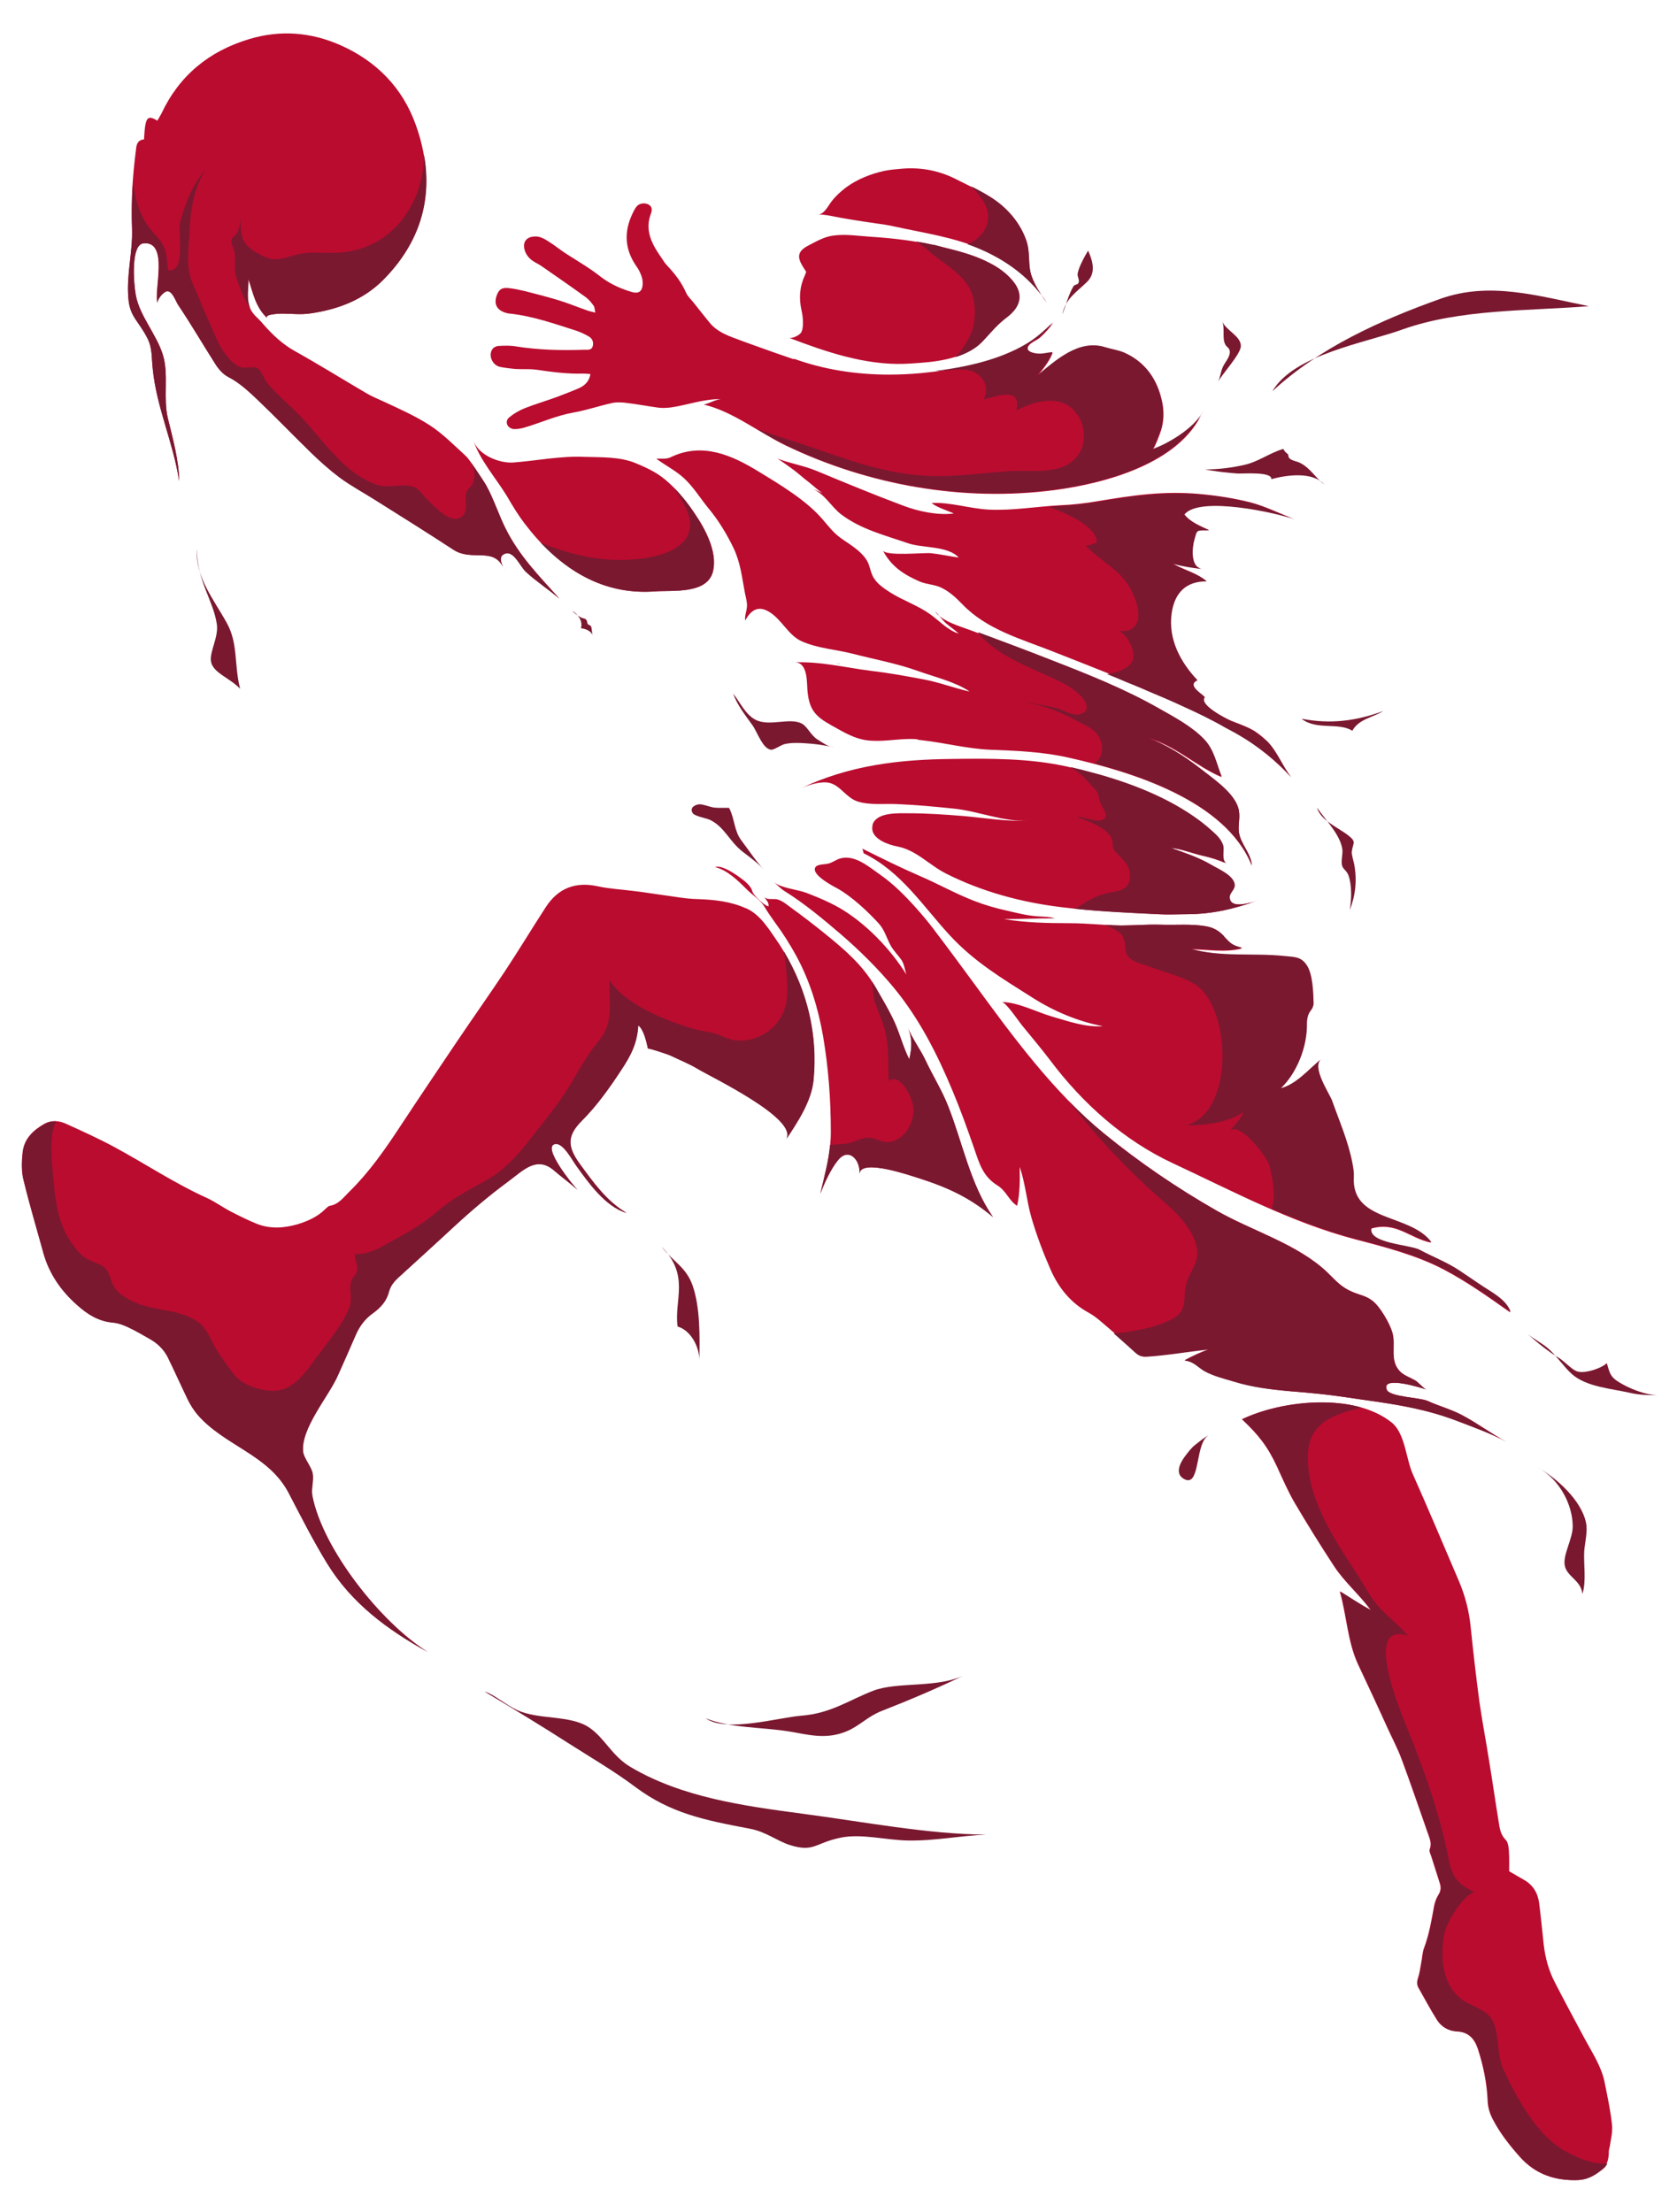
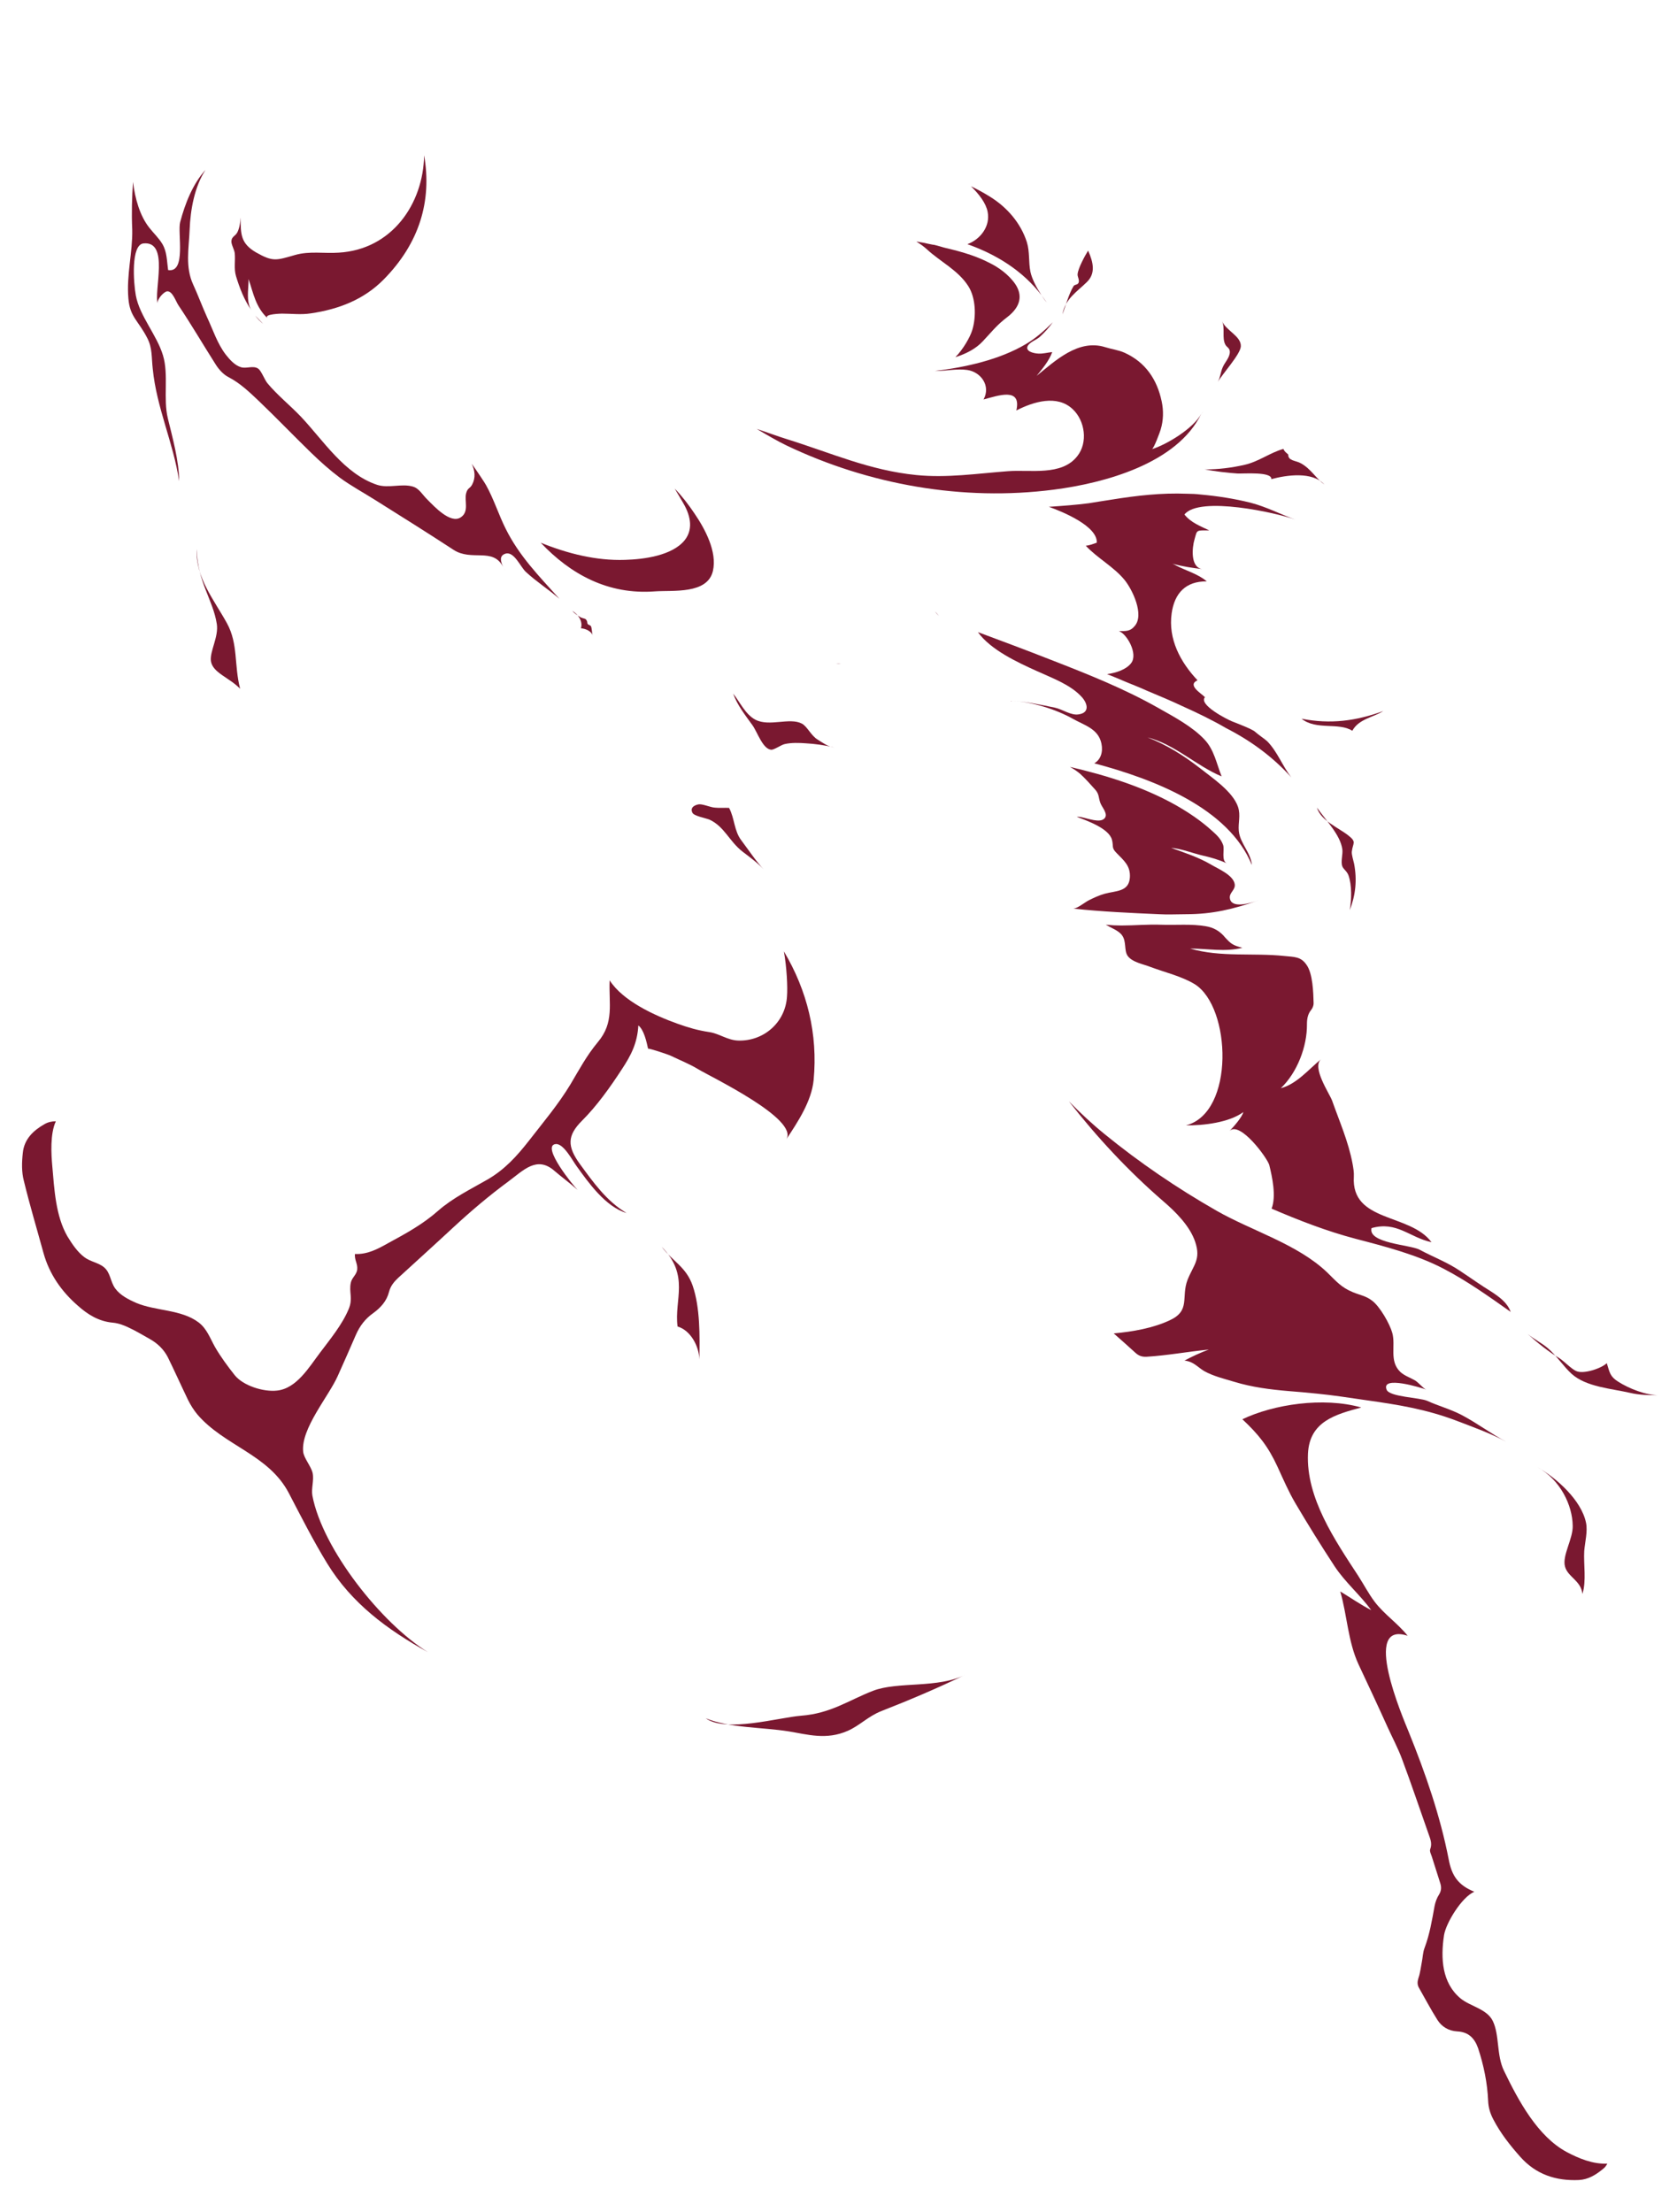
<svg xmlns="http://www.w3.org/2000/svg" id="Layer_1" x="0px" y="0px" viewBox="0 0 654.4 863.3" style="enable-background:new 0 0 654.4 863.3;" xml:space="preserve">
  <style type="text/css">
	.st0{fill:#BA0C2F;}
	.st1{fill:#7A1830;}
</style>
-   <path class="st0" d="M359.2,141.6c8.6-0.6,18.4-2.4,24.1-8.4c3.4-3.6,5.4-6.3,9.5-9.4c7.8-5.9,5.4-12.6-1.6-17.9  c-6.6-5.1-15.1-7.4-23.1-9.4c-9.3-2.3-18.8-3.5-28.3-4.1c-4.6-0.3-9.7-1.1-14.3-0.5c-3.8,0.4-6.9,2.3-10.2,4c-3.8,2-4.4,4.2-2.2,7.8  c0.5,0.8,1,1.7,1.5,2.4c-0.2,0.5-0.3,0.9-0.5,1.3c-2.1,4.5-2.4,9-1.3,13.9c0.5,2.1,1,6.5-0.2,8.5c-0.7,1.1-3.6,2.5-4.8,2  c14.4,5.5,29.6,10.7,45.1,10.2C354.9,141.9,357,141.8,359.2,141.6z M413.5,197.2c-9.1,0.5-18.3,2.1-27.4,1.7  c-7.3-0.3-15.3-3-22.6-2.6c2.2,1.8,6.1,2.9,8.7,4.1c-6.2,0.8-13.8-0.8-19.6-3c-11.5-4.3-22.6-8.9-33.9-13.6  c-5.1-2.1-10.2-2.9-15.3-4.8c2.1,1.3,4.2,2.9,6.3,4.4c1.9,1.4,3.8,3.2,5.7,4.6c2.1,1.6,4.9,4.5,7.3,5.3c-1.8-1-4.1-1.9-6-2.6  c5.1,1.8,7.5,7,11.6,10.1c7.7,5.8,17,8.1,26,11.2c5.7,2,15.5,0.9,19.8,5.6c-3.5-0.5-7.2-1.3-10.8-1.7c-2.7-0.3-17.6,1.3-18.8-1.1  c3.2,6.2,8.2,9.5,14.5,12.2c2.7,1.1,5.6,1.1,8.2,2.3c3.2,1.5,5.9,4,8.3,6.5c9.5,9.9,22.8,13.5,35.2,18.4c17,6.7,34.1,13.3,50.7,20.8  c15.4,6.9,30.7,15.5,42.2,28.1c-3.5-4.5-5.4-10-9.5-14.1c-4.5-4.5-8.1-5.5-13.7-7.7c-2-0.8-13.1-6.5-10.5-9.4  c-1.4-1.5-7.1-4.7-2.9-6.6c-6.7-7.1-11.5-16.1-10.1-26.1c1.1-7.9,5.5-12.6,13.7-12.5c-3.2-2.8-8.1-4.2-11.8-6.1  c-4.2-2.2-8.3-4.8-12.8-6.2c5.9,5,15.5,6.6,22.9,7.5c-4.8-0.6-4-8.5-3.1-11.5c1.1-3.9,0.5-3.6,5.8-3.6c-3.4-1.6-7.3-3.1-9.7-6.2  c5.8-7.4,36.3-0.6,43.3,2c-5.9-2.1-11.3-5-17.5-6.6c-6.4-1.6-12.9-2.6-19.5-3.2c-14-1.3-26.1,0.5-39.9,2.8  C423.7,196.4,418.6,197,413.5,197.2z M386.2,76.8c-4.3-2.6-8.9-4.7-13.4-7c-6.4-3.2-13.2-4.5-20.3-4c-2.5,0.2-5,0.4-7.5,0.9  c-5.3,1.2-10.4,3.2-14.8,6.4c-2.1,1.6-4.1,3.4-5.7,5.5c-1.2,1.5-2.9,5.1-5.2,5.1c2.9,0,6,0.8,8.8,1.3c5.6,1,11.6,1.9,17.3,2.7  c1.4,0.2,2.7,0.5,4.1,0.8c11.4,2.5,22.9,4.1,33.6,8.8c10.1,4.5,19.2,11.3,25.3,20.6c-2.4-3.1-5.6-8.1-6.4-12  c-0.8-3.8-0.2-7.7-1.4-11.6C398.2,87,392.9,80.9,386.2,76.8z M477.4,365.2c-1.9-2-4-3.2-6.9-3.7c-5.6-1-11.8-0.4-17.5-0.6  c-5.2-0.2-10.3,0.3-15.5,0.3c-6.7-0.1-13.4-0.9-20.2-0.9c-8.8,0-17-0.2-25.6-1.6c6.6,0,13.4-0.3,19.9-0.3c-2.1-0.7-4.7-0.6-7-0.8  c-4-0.3-7.8-1.3-11.7-2.2c-4.5-1-8.7-2.2-13-3.9c-7.2-2.8-13.9-6.6-20.9-9.6c-7.6-3.3-15.1-7-22.5-10.7c0.2,0.6,0.4,1.2,0.5,1.8  c14.7,7.2,23,20.5,33.6,32c9.6,10.4,20.5,16.9,32.2,24.3c8.3,5.3,17.9,9.4,27.6,11.2c-6.9,0.5-13.7-2-20-3.8  c-5.8-1.7-13.5-5.7-19.5-5.6c1.7,0,6.8,7.8,8.1,9.3c3.6,4.4,7.3,8.8,10.8,13.4c12.6,16.8,28.8,31.3,47.9,40.2  c23.4,10.9,46.1,23.1,71.2,29.7c11.5,3,23.9,6.2,34.5,11.8c9,4.7,17.7,10.9,25.9,16.7c-1.3-3.6-4.4-5.8-7.4-7.8  c-4.4-2.7-8.1-5.4-12.5-8.3c-4.9-3.3-10.5-5.4-15.7-8.2c-3.6-1.9-20.2-2.5-18.7-8.4c9.9-2.8,14.7,3.6,23.4,5.5  c-8.4-11.4-31.4-7.6-30.3-25.6c0.1-1.6-0.2-3.3-0.5-5c-1.6-8.6-5.1-16.5-8-24.7c-1.1-2.9-8.1-13.1-4.2-16.2  c-4.8,3.9-9.6,9.8-15.8,11.4c6.4-6.1,10.3-16.3,10.2-25c0-2,0.3-3.9,1.6-5.5c0.6-0.7,1-1.8,1-2.6c-0.1-4.1-0.3-11.7-2.8-15.1  c-2.2-3.2-4.7-3-8.6-3.4c-12.2-1.2-24.9,0.7-36.8-2.8c7,0,13.5,1.4,20.4-0.3c-3.8-1-4.4-1.5-6.9-4.2  C477.7,365.5,477.6,365.3,477.4,365.2z M359.8,288.9c8.9,1,17.5,3.3,26.5,3.7c10.5,0.4,20.9,0.8,31.2,3.2  c24.3,5.5,60.8,16.6,71,42.1c-0.4-4.9-4.6-8.4-5.1-13.3c-0.3-3.3,0.8-6-0.3-9.4c-2.1-6.1-10.2-11.4-15.1-15.3  c-6.2-4.8-12.9-9-20.2-11.8c10.5,2.6,19.2,11.2,28.9,15.2c-2-5-2.9-10.4-6.7-14.4c-4.8-5.1-12-8.9-18-12.3  c-13.4-7.6-27.8-13.3-42.2-18.9c-10.2-4-20.4-7.8-30.7-11.6c-4.2-1.6-11.7-3.6-14.1-7.5c1.4,1.4,2.6,3.3,4.2,4.7  c1.6,1.4,3.5,2.6,4.9,4c-4.4-1.4-7.6-5.1-11.3-7.7c-4.8-3.4-10.6-5.3-15.6-8.5c-2.5-1.6-5.4-3.6-6.7-6.4c-1.1-2.3-1.1-4.5-2.7-6.7  c-2.3-3.2-5.8-5.3-9-7.5c-3.4-2.3-5.2-4.8-7.8-7.8c-6.3-7.4-16.5-13.5-24.7-18.5c-10.7-6.6-22.2-11.7-34.5-5.8  c-1.8,0.9-3.7,0.5-5.7,0.6c3.6,2.7,7.7,4.7,11,7.8c3.6,3.4,6.2,7.7,9.3,11.5c4,4.8,7.2,10.1,9.9,15.7c2.7,5.8,3.2,11.2,4.4,17.5  c0.3,1.6,0.8,3.1,0.8,4.8c0,2-1,3.9-0.7,5.9c2.1-4,5-6,9.2-3.5c5,2.9,7.6,9.3,12.9,11.6c6.4,2.8,13,3.1,19.7,4.8  c8.5,2.2,17.4,3.8,25.7,6.8c6.4,2.3,14.5,4.2,20.1,8c-5.9-1.3-12.1-3.7-18.2-4.8c-6.9-1.3-13.5-2.5-20.4-3.3  c-10.2-1.3-19.5-3.7-29.8-3.3c5.4-0.2,4.8,8.2,5.1,11.2c0.7,7.3,3.1,9.9,9.2,13.3c5.4,3,9.9,5.9,16.2,6.1c5.8,0.3,11.6-1.1,17.3-0.6  C358.3,288.8,359,288.8,359.8,288.9z M340.4,323.9c0.6,3.8,6.4,5.8,9.5,6.4c7.7,1.4,12.6,7.3,19.4,10.7c13.9,7,29.1,11.1,44.5,13  c12.8,1.6,25.5,2.1,38.2,2.8c3.5,0.2,7.1,0,10.6,0c10.3,0,18.7-2,28.3-5.5c-2.6,1-10.9,3.6-11.4-0.9c-0.2-2.1,2.3-3.1,1.9-5.4  c-0.6-3.5-6.4-5.9-9.1-7.5c-5.1-3-10.2-4.6-15.7-6.6c4,0.3,8.4,2.1,12.3,3c3.2,0.7,6.5,1.7,9.4,3c-2.2-1-0.8-5.3-1.4-7.1  c-0.9-2.5-2.6-4-4.5-5.7c-4.3-3.9-9.1-7.1-14.2-10c-12.9-7.2-27.3-11.6-41.7-14.9c-14.7-3.3-30.1-3.2-45-3  c-20.9,0.2-40.2,2.5-59.3,11.6c3-1.4,8-3,11.3-2.3c4.4,0.9,6.7,5.9,11.2,7.3c4.8,1.5,10,0.8,14.9,1c7.7,0.3,15.1,1,22.8,1.8  c9.3,1,19.4,5.2,28.6,4.7c-7.7,0.4-17-1.1-24.7-1.8c-7.4-0.6-14.4-1.1-21.8-1.1c-3.8,0-12-0.5-13.9,4.1  C340.4,322.4,340.3,323.2,340.4,323.9z M195.2,143.2c1.9,0.4,3.9,0.6,5.8,0.8c2.8,0.2,5.6-0.1,8.4,0.3c6.1,0.9,12.2,1.7,18.4,1.5  c0.8,0,1.6,0.1,2.6,0.2c-0.5,3-2.4,4.6-4.7,5.6c-2.8,1.2-5.7,2.3-8.6,3.4c-4.1,1.5-8.2,2.7-12.3,4.3c-2.2,0.9-4.3,2.1-6.1,3.6  c-1.8,1.5-0.9,4,1.4,4.5c1.3,0.2,2.8-0.1,4.1-0.4c6.6-1.9,12.8-4.8,19.6-6c5.1-0.9,10-2.6,15-3.7c1.7-0.4,3.6-0.3,5.3-0.1  c4.3,0.5,8.5,1.3,12.8,1.9c1.6,0.2,3.4,0.1,5-0.1c6.3-0.9,12.9-3.4,19.4-3.2c-2.4,0.2-4.3,1.6-6.7,2.1c11.1,2.5,22,11.2,32.3,16.1  c32.2,15.4,68.9,21.9,104.4,17.3c19.8-2.6,49-10.3,58-30.5c-2.3,6-13.8,12.9-19.6,14.7c0.8-0.3,3.1-6.6,3.4-7.6  c1.1-3.6,1.2-7.4,0.4-11.1c-1.8-8.5-6.3-15.2-14.4-18.9c-2.4-1.1-5.1-1.4-7.6-2.2c-10.5-3.3-19.5,5.3-26.8,11.2  c2.2-2.7,4.9-5.9,6.1-9.3c-1.9,0.2-3.6,0.7-5.4,0.6c-2-0.1-5.1-0.9-4.2-2.9c0.8-1.6,3.3-2.4,4.6-3.5c1.8-1.6,3.8-3.8,5.2-5.8  c-3.2,3.2-6.6,6.2-10.5,8.5c-11.8,7-27.4,9.8-40.9,11.1c-4.3,0.4-8.5,0.6-12.7,0.6c-13.3,0-25.8-2.1-37.1-6.2c0,0.1,0,0.1-0.1,0.2  c-2.8-1-5.3-1.8-7.8-2.7c-5.5-2-11.1-3.9-16.5-6c-3.3-1.3-6.4-2.9-8.6-5.7c-2.1-2.6-4.2-5.2-6.3-7.9c-1-1.2-2.2-2.3-2.8-3.7  c-1.8-4.1-4.4-7.4-7.4-10.6c-0.9-0.9-1.5-2-2.2-3c-3.7-5.3-6.7-10.7-4-17.5c0.4-1.1,0.4-2.6-1.1-3.3c-1.3-0.7-3.3-0.5-4.3,0.5  c-0.5,0.5-0.9,1.1-1.2,1.7c-3.8,7.1-4.2,14.1,0.3,21.1c0.8,1.2,1.6,2.3,2.1,3.6c0.5,1.1,0.9,2.4,0.9,3.6c0,3.5-1.5,4.6-4.8,3.5  c-4.2-1.3-8.1-3.1-11.6-5.8c-4.2-3.3-8.8-6-13.2-8.8c-2.4-1.5-4.5-3.3-6.9-4.8c-1.7-1.1-3.6-2.3-5.8-2.1c-3.3,0.2-4.7,2.4-3.7,5.5  c0.6,1.8,1.8,3.2,3.4,4.2c0.9,0.6,2,1.1,2.9,1.7c5.9,4.1,11.7,8.1,17.5,12.3c1.2,0.9,2.2,2.1,3.1,3.4c0.4,0.5,0.3,1.4,0.6,2.6  c-1.6-0.4-2.6-0.6-3.6-1c-3.7-1.3-7.3-2.8-11-3.9c-4.3-1.3-8.6-2.4-12.9-3.5c-2.2-0.5-4.4-1-6.6-1.2c-2.5-0.2-3.6,0.7-4.4,3  c-1.1,3.2,0,5.5,3.3,6.6c0.7,0.2,1.3,0.4,2,0.4c9,1,17.4,4,25.9,6.7c1.7,0.6,3.4,1.4,4.9,2.3c1.3,0.8,1.8,2.2,1.4,3.7  c-0.4,1.6-1.9,1.4-3.1,1.4c-0.1,0-0.3,0-0.4,0c-8.8,0.3-17.6,0.1-26.4-1.3c-2.2-0.4-4.5-0.3-6.7-0.2c-0.9,0-2,0.5-2.5,1.2  C190.4,138.6,192.1,142.6,195.2,143.2z M302.5,350.9c-1.6-0.1-3.5,0.3-4.5-1c0.9,1.2,2.1,2.2,1.9,3.8c-1.2,0.1-5.4-3.9-6.1-5.3  c-0.5-1.1-0.4-1.4-1.1-2.3c-0.7-1-1.6-1.8-2.6-2.6c-2.3-1.8-8.2-6.1-11.1-5.1c4.8,1.1,9.1,5.4,12.5,8.8c2.1,2.1,5.1,3.9,6.7,6.5  c1.3,2.2,2.7,4.2,4.2,6.3c3.1,4.2,5.9,8.6,8.4,13.2c5.3,9.8,8.5,20.4,10.4,31.3c2.1,12.5,3,24.6,3,37.3c0,8.6-2.2,15.9-4.1,24.1  c1.5-4,4.1-9.7,6.9-13.1c4.2-5.2,8.8-0.1,8.4,5.3c0.4-6.1,19.8,0.7,22.5,1.5c11.4,3.6,20.4,7.6,29.6,15.4  c-8.9-12.7-11.9-29.2-17.6-43.5c-2.4-6.1-6-11.8-8.8-17.8c-2-4.2-4.9-8-6.7-12.3c1.7,4,1.4,7.9,0.4,12c-2.6-5.1-3.9-11-6.6-16.3  c-2-4.1-4.4-8-6.6-11.9c-5.1-8.7-11.9-14.5-19.8-20.9c-4.2-3.4-8.5-6.7-12.9-9.9c-1.7-1.2-3.4-2.8-5.6-3.4  C303,350.9,302.8,350.9,302.5,350.9z M204.7,204.3c12.4,16.3,29.1,28.2,51,26.5c7-0.5,20.5,1.2,22.6-8c1.7-7.5-3.1-16.4-7.2-22.4  c-2.7-4.1-6-8.2-9.7-11.6c-4.2-4-8.2-5.9-13.5-8.1c-6.1-2.5-13.4-2.2-19.9-2.4c-9.4-0.4-18.4,1.5-27.7,2.2  c-5.4,0.4-13.8-2.9-15.6-8.7c2.5,7.7,8.9,14.9,13.1,21.8C200.1,197.6,202.4,201.3,204.7,204.3z M629,828.9c-0.6-5.5-1.8-11-2.9-16.5  c-1.3-6.1-4.8-11.3-7.7-16.7c-3.9-7.3-7.8-14.5-11.6-21.9c-2.4-4.6-3.8-9.6-4.4-14.8c-0.6-5.4-1.1-10.9-1.8-16.3  c-0.5-3.9-2.4-7.1-6-9.1c-1.8-1-3.6-2.1-5.7-3.3c0-2.6,0.1-5.3-0.1-7.9c-0.1-1.5-0.3-3.4-1.2-4.3c-2.1-2.1-2.4-4.6-2.8-7.2  c-1.3-7.9-2.4-15.7-3.7-23.6c-1.2-7.7-2.7-15.4-3.8-23.1c-1.3-9.7-2.4-19.4-3.4-29.1c-0.6-6.2-2.1-12.1-4.5-17.8  c-6-14-11.9-28.1-18.1-42c-2.7-6.1-3-15.9-8.2-20.1c-14.5-11.7-42.7-8.9-58.5-1.3c6.3,5.9,10,10.5,13.7,18.5c2.2,4.8,4.3,9.7,7,14.3  c4.9,8.3,10,16.5,15.3,24.6c4.1,6.2,9.8,11,14.3,17.1c-4.3-2.2-8.1-4.9-12.1-7.3c2.7,9.4,3,19.5,7.1,28.4  c3.8,8.1,7.6,16.2,11.3,24.4c1.9,4.2,4.1,8.3,5.7,12.6c3.6,9.6,6.8,19.2,10.2,28.8c0.7,2.1,1.7,4,0.8,6.4c-0.3,0.8,0.3,1.9,0.6,2.8  c1.1,3.5,2.2,6.9,3.3,10.4c0.5,1.5,0.5,2.9-0.4,4.4c-0.9,1.4-1.5,3-1.8,4.6c-1,5.5-1.9,11-3.9,16.3c-0.7,1.8-0.7,3.8-1.1,5.7  c-0.4,2-0.6,4.1-1.3,6.1c-0.4,1.3-0.5,2.4,0.1,3.6c2.4,4.2,4.7,8.6,7.3,12.7c1.7,2.7,4.4,4.3,7.7,4.5c4.4,0.2,6.8,2.6,8.2,6.6  c2.2,6.7,3.6,13.5,3.9,20.5c0.1,2.6,0.8,4.9,2,7.2c2.8,5.4,6.5,10.1,10.5,14.6c6.1,6.9,13.9,9.5,22.9,9.1c3.7-0.2,6.6-2,9.4-4.3  c2.1-1.8,2.5-4.3,2.5-6.9c0-0.7,0.3-1.4,0.4-2.1C628.6,834.8,629.4,831.8,629,828.9z M502.8,542.9c3.7,0.3,7.4,0.6,11.2,1  c6.3,0.6,12.5,1.6,18.8,2.5c12.7,1.8,23.7,3.5,36,8.2c6.5,2.5,13,4.8,19.1,8.1c-5.9-3.1-11.4-7.3-17.5-10.5c-4.2-2.2-9-3.5-13.4-5.5  c-3-1.3-14.6-1.5-15.8-4.3c-2.4-5.8,13.8-0.7,15.4-0.1c-1.1-0.4-3.1-2.9-4.4-3.6c-1.9-1.1-4.1-1.8-5.7-3.3  c-4.4-4.3-1.7-10.1-3.1-15.2c-1-3.6-4.9-10.4-7.9-12.6c-2.5-1.9-4.6-2.1-7.5-3.3c-4.6-1.9-6.4-4.2-10-7.7  c-11.6-11.1-29.4-16.2-43.2-24.1c-15.4-8.8-30.1-18.8-43.8-30c-19.8-16.1-35.8-38-51.3-59.2c-5.3-7.2-10.3-14-15.4-20.7  c-2.1-2.8-4.4-5.5-6.7-8.1c-4.3-4.8-8.8-9.4-14.1-13.1c-4.3-3-9.8-7.9-15.5-6.4c-1.6,0.4-2.9,1.5-4.6,2c-1.3,0.4-4.2,0.2-5.1,1.3  c-2.2,2.8,6.5,7.4,8.4,8.4c5.6,3.1,11.8,8.9,16.2,13.7c2.3,2.5,3.1,5.8,4.7,8.7c1.2,2.1,2.9,3.7,4.2,5.6c1.6,2.4,1.2,5.9,3.2,7.8  c-6.1-10.5-15.5-20.7-25.8-27.2c-4.5-2.8-9.5-4.9-14.4-6.8c-3.7-1.4-9.6-1.8-12.7-4.1c1.4,1.1,2.6,2.5,4.1,3.4  c7.7,4.8,15,10.9,21.9,16.8c7.4,6.4,14.4,13.3,20.7,20.9c9.9,12,17,26,22.9,40.2c3.1,7.4,5.8,14.9,8.4,22.4c2.1,6.1,3.4,11,9.2,14.6  c3.4,2.1,4.4,5.9,7.6,7.9c1.1-4.8,1.1-10.3,1-15.2c2.2,6.4,2.7,13.1,4.5,19.5c2,7,4.7,14.1,7.6,20.7c3.1,7,7.8,12.9,14.8,16.7  c1.8,1,3.5,2.3,5.1,3.7c4.5,3.8,8.9,7.7,13.2,11.7c1.4,1.3,2.7,1.7,4.5,1.6c8.1-0.5,16.1-2,24.2-2.8c-3.3,1.2-6.5,2.7-9.5,4.3  c3.6,0.4,4.9,2.4,7.7,4.1c3.6,2,7.8,3,11.8,4.2C488.6,541.3,495.7,542.2,502.8,542.9z M61.9,104.4c-0.1,5.5-1.3,11.9-0.4,14  c-0.6-1.4,2.2-4.6,3.6-4.8c2.1-0.2,3.4,3.9,4.4,5.4c5.1,7.6,9.7,15.5,14.6,23.2c1.2,1.9,3,3.9,5,4.9c4.6,2.4,8.2,5.9,11.8,9.3  c6.9,6.6,13.5,13.5,20.3,20.1c3.6,3.5,7.4,6.9,11.4,9.9c4.4,3.2,9.2,5.8,13.8,8.7c10.2,6.4,20.4,12.8,30.5,19.4  c7.7,5,16.5-2,20.1,8.6c-0.7-2.2-3.4-6,0.1-7.2c3.4-1.1,5.9,5.2,8,7.1c4.1,3.8,8.8,6.8,13.1,10.5c-8-8.9-15.7-16.7-21-27.4  c-2.7-5.4-4.6-11.5-7.6-16.9c-0.7-1.2-7.7-12.1-8.2-11.4c0,0,0.1-0.1,0.1-0.1c-4.5-4.1-8.8-8.5-13.9-11.8  c-5.6-3.6-11.7-6.3-17.7-9.1c-2.4-1.1-4.9-2.1-7.2-3.5c-9.2-5.4-18.2-11-27.5-16.2c-4.9-2.7-8.8-6.4-12.4-10.5  c-2.3-2.6-4.8-4.3-5.7-7.6c-0.9-3.2-0.2-6.8-0.2-10.1c1.9,5.7,2.8,11,7.4,15.3c-1.8-1.7,5.7-1.8,5.6-1.8c3.8,0,7.5,0.5,11.3-0.1  c10.9-1.6,20.7-5.4,28.4-13.2c17-17.3,20.7-38,12.6-60.5c-5.1-14.2-15.1-24.6-29.2-30.9c-11.7-5.2-23.7-6.1-35.9-2.4  c-15.5,4.7-27.1,14.1-34.1,29c-0.5,1-1.1,1.9-1.6,2.8c-2.9-1.8-4-1.5-4.6,1.3c-0.4,1.8-0.4,3.6-0.6,6c-2.3,0.2-2.9,1.7-3.1,3.7  c-1.4,11.1-2,20.2-1.6,31.2c0.3,9.1-2.2,17.9-1.4,27.1c0.6,7.3,3.9,8.6,7.4,15.5c2,3.9,1.6,7.5,2.1,11.9c1.5,15.3,8.1,29,10.3,43.9  c0-7.7-2.6-17.1-4.4-24.5c-1.9-7.8,0.4-17-1.9-24.6c-2.4-8-9.1-15.3-10.6-23.4c-0.9-4.9-2-19.8,3-20.3C60.9,94.5,62,99.1,61.9,104.4  z M291.2,354.5c0,0-0.1,0-0.1,0c-5.9-2.7-12.5-3.4-18.8-3.6c-4.9-0.1-9.7-1.1-14.5-1.7c-3.6-0.5-7.2-1.1-10.8-1.5  c-4.6-0.6-9.2-0.8-13.7-1.8c-8.7-1.9-15.5,0.7-20.3,8.1c-5.4,8.3-10.5,16.8-16,25.1c-6.2,9.3-12.7,18.5-18.9,27.7  c-7.4,11-14.9,22.1-22.2,33.2c-5.8,8.8-11.8,17.4-19.3,24.8c-2.4,2.3-4.3,5.2-7.9,5.8c-0.7,0.1-1.4,1-2,1.5c-3,2.9-6.7,4.5-10.6,5.7  c-5.2,1.5-10.5,1.9-15.7-0.1c-3.5-1.4-6.9-3.1-10.2-4.8c-3.1-1.6-6-3.7-9.1-5.2c-12.7-5.7-24.2-13.4-36.4-20  c-6.1-3.3-12.5-6.2-18.9-9.1c-2.8-1.3-5.8-1.5-8.5,0c-4.4,2.5-8,5.9-8.5,11.3c-0.4,3.6-0.5,7.4,0.4,10.8c2.3,9.5,5.1,18.8,7.7,28.3  c2.3,8.2,7,14.9,13.3,20.4c3.9,3.5,8.2,6.2,13.7,6.7c2.2,0.2,4.4,1,6.4,2c2.8,1.3,5.4,2.9,8.1,4.4c3,1.7,5.4,4,7,7.1  c2.7,5.5,5.2,11.1,7.9,16.7c1,2,2.2,3.9,3.6,5.6c10.5,12.3,27.8,15.6,35.7,30.7c4.8,9.2,9.6,18.7,15,27.5  c9.5,15.5,23.4,25.8,39.3,34.6c-18-11.1-41.1-40.1-45.1-61.1c-0.5-2.8,0.7-6,0.1-8.8c-0.6-2.7-3.5-5.9-3.7-8.4  c-0.9-9,10-21.6,13.5-29.5c2.4-5.4,4.8-10.7,7.1-16.1c1.5-3.4,3.6-6.2,6.7-8.4c2.9-2.1,5.3-4.7,6.2-8.3c0.6-2.3,1.9-3.9,3.6-5.5  c7.1-6.5,14.3-13,21.4-19.6c6.9-6.4,14.1-12.5,21.7-18.1c5.8-4.3,11-10,17.8-4.1c2.9,2.5,6.2,4.9,9.1,7.5  c-1.4-1.3-14.4-17.2-8.6-17.9c3.1-0.4,6.7,6.6,8.2,8.6c4.6,6.4,11.3,15.9,19.5,18.3c-7.8-4.6-13-12-18.2-19.1  c-5-6.9-5-11.1,0.8-16.9c5.9-5.9,11-13.1,15.5-20c3.7-5.6,6.1-10.3,6.5-17.2c2.2,1.7,3.2,6.4,3.8,9.1c-0.1-0.4,8.1,2.3,9,2.8  c3.5,1.7,7.1,3.1,10.4,5.1c5.1,3.1,39.7,19.6,34.5,27.5c4.5-6.8,9.9-14.9,10.7-23.2c1.8-18.9-3-36.9-13.3-52.9  C300.3,363.1,297,357.1,291.2,354.5z" />
  <path class="st1" d="M599.9,572.6c7.5,4.2,17.2,12.9,19,21.7c0.7,3.3-0.4,7.5-0.7,11c-0.3,5.3,0.9,11.6-0.7,16.8  c-0.5-5.2-5.7-6.6-6.8-10.7c-1.2-4.3,3.2-10.9,3-16C613.6,587.5,608.9,577.5,599.9,572.6z" />
  <path class="st1" d="M414.6,122.7c1-6,5.6-8.8,9.4-12.5c3.6-3.4,2.7-7.7,0.6-12.4c-1.4,2.3-3.9,6.9-4.1,9.2c-0.1,1,0.8,2.2,0.4,3.3  c-0.4,1-1.5,0.6-2,1.4C417,114.9,415.9,119.2,414.6,122.7z" />
  <path class="st1" d="M470.1,183.2c5.4,0,10.3-0.6,15.6-1.8c5.6-1.3,9.8-4.7,15.1-6.2c0.6,1.3,1,1.3,1.9,2.2c-0.1,2.5,3,2.3,4.9,3.4  c4,2.2,5.7,5.7,9.2,8.3c-4.7-5.2-14.8-3.7-20.7-2.1c0.3-3-10.6-2.1-13.2-2.2C478.6,184.5,474.5,184,470.1,183.2z" />
-   <path class="st1" d="M189.1,660.2c3.1,0.7,8.5,5.3,12.7,7.2c8.4,3.9,20.7,1.8,28.1,6.8c6.1,4.1,8.9,11.2,16.3,15.5  c20,11.8,44.1,15.1,66.6,18.1c23.7,3.1,49.4,8.1,72.1,8.2c-10.2,0.4-20.1,2.5-30.6,2.3c-8.3-0.1-18.2-2.8-26.3-1.1  c-10.1,2.1-10.3,5.8-19.7,2.9c-5.3-1.7-9.3-5.2-15.7-6.4c-17.9-3.4-30.9-6-44.7-16.3c-8.1-6.1-17.7-11.7-26.3-17.2  C212.4,674.3,202,667.9,189.1,660.2z" />
  <path class="st1" d="M475.2,149.1c1.9-3.3,8.8-10.8,9-13.9c0.2-4-5.7-6.1-7.3-9.8c1.2,2.7-0.1,6.4,1.2,9c0.6,1.2,1.7,1.3,1.8,2.8  c0.1,2.3-2,4.2-2.8,6.2C476.3,145.2,476.2,147.3,475.2,149.1z" />
  <path class="st1" d="M298,339.3c-3.1-3.3-5.9-7.6-8.7-11.3c-2.9-3.8-2.6-8.6-4.8-12.7c-1.8-0.1-3.7,0.1-5.5-0.1  c-1.8-0.1-4.5-1.4-6.2-1.3c-1,0.1-3.8,0.9-2.6,3.3c0.6,1.3,5.3,2.1,6.7,2.7c5.8,2.7,7.7,8.5,12.9,12.5  C292.7,334.6,295.8,336.9,298,339.3z" />
  <path class="st1" d="M596.1,520.6c2.4,2,5.3,3.4,7.7,5.4c3.5,2.9,6.3,7.3,9.5,10.2c5.7,5.1,15.4,5.7,22.8,7.4  c3.8,0.9,7.5,0.9,11.4,0.9c-5.2,0.1-11.9-2.6-16.1-5.3c-3.2-2-3.3-3.7-4.4-7.2c-2,2-9,4.4-11.9,3.1c-1.9-0.8-4.8-3.9-6.7-5.1  C604.5,527.7,600.1,524.2,596.1,520.6z" />
  <path class="st1" d="M275.4,670.6c9.2,3.8,22.3,3.5,32.3,5.1c7.4,1.2,14.7,3.5,23.1-0.2c4.6-2,8-5.7,13.1-7.7  c11-4.3,22.3-9.1,33-14.3c-10.9,5.6-26.5,2.6-36.3,6.4c-9.7,3.8-16.4,8.8-28,9.7C303.8,670.3,283.3,676.3,275.4,670.6z" />
  <path class="st1" d="M258.2,486.6c4.4,5.8,9.6,7.9,12.1,15.2c2.9,8.4,2.8,19.7,2.6,28.8c-0.1-5.2-3.4-11.4-8.5-12.9  C263,507.2,269.3,497.9,258.2,486.6z" />
  <path class="st1" d="M76.7,214.3c-0.3,11.4,6.8,19.7,11.9,29c4.4,8.1,2.7,16.2,5.1,25.5c-4.4-4.5-10.7-6.2-11.4-10.8  c-0.5-3.8,3.1-9.5,2.3-14.5C83.1,234,77.2,227.4,76.7,214.3z" />
-   <path class="st1" d="M496.5,152.7c18.2-16.9,42.1-27.7,65.6-36.1c19.2-6.8,37.7-1.2,57.9,2.9c-24.3,1.9-50.1,1.1-72.5,9  C533.1,133.8,505,138.2,496.5,152.7z" />
-   <path class="st1" d="M472,560c-5.9,2.3-3.3,20.6-9.8,17.3c-3.9-2-1.8-6.2,0.1-8.8c1.3-1.7,2.5-3.4,4.2-4.7  C468.2,562.5,470.1,560.8,472,560" />
  <path class="st1" d="M325.5,291.7c-2.3-0.2-4.6-1.9-6.5-3.1c-2.5-1.5-4-5.1-6.1-6.2c-4.8-2.5-12.6,1.3-18.1-1.5  c-4-2.1-6.1-7-8.7-10.2c1.6,4.5,4.7,8.4,7.5,12.3c1.9,2.6,4,9.3,7.3,9.6c1.2,0.1,3.9-1.9,5.3-2.2c2.6-0.6,5.7-0.5,8.3-0.3  C318,290.3,321.7,290.8,325.5,291.7z" />
  <path class="st1" d="M223.3,238.4c0.9,1,2.1,1.8,3.2,2.5c0.5,0.3,1.8,0.5,2.1,0.8c0.3,0.3,0.2,0.3,0.4,0.6c0.2,0.3,0.1,0.8,0.3,1.2  c0.3,0.4,1.1,0.5,1.3,0.9c0.4,0.8,0.4,2.9,0.7,3.9c-0.2-1.9-2.9-3-4.6-3.1C227.5,242.5,225.7,239.8,223.3,238.4z" />
  <path class="st1" d="M507.9,280.5c11.3,2.2,21.2,0.9,31.9-3c-4,2.5-9.6,3.1-12.1,7.7C522.4,281.8,513.6,285.1,507.9,280.5z" />
  <g>
    <path class="st1" d="M406.4,115.2c0.7,1.1,1.4,2.1,2.1,2.9C407.8,117.1,407.1,116.2,406.4,115.2z" />
    <path class="st1" d="M328.2,258.9c-0.7,0-1.3,0-2,0C326.9,259,327.5,259,328.2,258.9z" />
    <path class="st1" d="M365.1,95.7c-0.4-0.1-0.7-0.2-1.1-0.2c-0.7-0.1-1.3-0.3-2-0.4c-0.4-0.1-0.9-0.2-1.3-0.3   c-0.6-0.1-1.2-0.2-1.8-0.3c-0.4-0.1-0.9-0.2-1.3-0.2c1.5,0.9,2.9,1.9,4.2,3.1c5.1,4.7,12.1,8.1,16,14.2c3,4.6,3.2,12,1.6,17.2   c-0.8,2.7-3.6,7.6-6.6,10.6c4.1-1.3,7.9-3.2,10.7-6.2c3.4-3.6,5.4-6.3,9.5-9.4c5.5-4.2,6-8.7,3.2-12.9c-1.3-1.9-3-3.6-4.8-5   c0,0,0,0,0,0c-1.7-1.3-3.4-2.4-5.3-3.3c-0.5-0.2-0.9-0.5-1.4-0.7c-5.2-2.5-10.9-4-16.4-5.3C367.1,96.2,366.1,96,365.1,95.7z" />
    <path class="st1" d="M385.4,82.7c1.1,5.6-2.8,10.7-7.9,12.6c11.3,4,21.5,10.3,28.9,19.9c-1.9-2.9-3.7-6.3-4.3-9.1   c-0.8-3.8-0.2-7.7-1.4-11.6c-2.4-7.5-7.8-13.7-14.5-17.8c-2.4-1.5-4.8-2.8-7.3-4C382.1,75.8,384.8,79.4,385.4,82.7z" />
    <path class="st1" d="M421.9,318.9c-0.7-0.1-1.2-0.2-1.7-0.1c4,1.5,12.5,4.5,13.7,8.9c0.7,2.6-0.3,3.1,1.8,5.2c2.9,3,5.5,5,5.2,9.6   c-0.4,5.6-5.4,5.1-9.8,6.3c-2.2,0.6-4.3,1.6-6.3,2.6c-1.4,0.7-4.7,3.4-6.1,3.2c11.2,1.2,22.4,1.7,33.6,2.2c3.5,0.2,7.1,0,10.6,0   c10.2,0,18.4-2,27.9-5.3c-3,1-10.5,3.3-10.9-1.1c-0.2-2.1,2.3-3.1,1.9-5.4c-0.6-3.5-6.4-5.9-9.1-7.5c-5.1-3-10.2-4.6-15.7-6.6   c4,0.3,8.4,2.1,12.3,3c3.2,0.7,6.5,1.7,9.4,3c-2.2-1-0.8-5.3-1.4-7.1c-0.9-2.5-2.6-4-4.5-5.7c-4.3-3.9-9.1-7.1-14.2-10   c-12.7-7.1-26.9-11.5-41.1-14.8c1.5,0.8,2.8,1.7,4,2.7c2,1.8,4.1,4.2,5.9,6.2c1.6,1.8,1.2,3.1,2,5.2c0.6,1.7,3.3,4.4,1.5,6.1   C429.1,321.2,424.8,319.5,421.9,318.9z" />
    <path class="st1" d="M464.4,370.2c7,0,13.5,1.4,20.4-0.3c-3.8-1-4.4-1.5-6.9-4.2c-0.1-0.2-0.3-0.3-0.4-0.5c-1.9-2-4-3.2-6.9-3.7   c-5.6-1-11.8-0.4-17.5-0.6c-5.2-0.2-10.3,0.3-15.5,0.3c-2,0-4.1-0.1-6.1-0.3c2.2,1.3,5.1,2.3,6.4,4.2c1.7,2.4,0.7,5.8,2.1,7.9   c1.8,2.6,6.3,3.3,9,4.4c5.6,2.1,12.1,3.6,17.2,6.7c14.3,8.9,15.7,50.2-3.4,55.1c6.7,0.1,16.9-1.1,22.4-5.2   c-0.6,2.1-3.6,5.5-5.4,7.4c4-4.1,14.8,10.6,15.5,13.3c1.1,4.5,2.8,12.1,0.9,17c10.7,4.6,21.5,8.8,32.9,11.8   c11.5,3,23.9,6.2,34.5,11.8c9,4.7,17.7,10.9,25.9,16.7c-1.3-3.6-4.4-5.8-7.4-7.8c-4.4-2.7-8.1-5.4-12.5-8.3   c-4.9-3.3-10.5-5.4-15.7-8.2c-3.6-1.9-20.2-2.5-18.7-8.4c9.9-2.8,14.7,3.6,23.4,5.5c-8.4-11.4-31.4-7.6-30.3-25.6   c0.1-1.6-0.2-3.3-0.5-5c-1.6-8.6-5.1-16.5-8-24.7c-1.1-2.9-8.1-13.1-4.2-16.2c-4.8,3.9-9.6,9.8-15.8,11.4   c6.4-6.1,10.3-16.3,10.2-25c0-2,0.3-3.9,1.6-5.5c0.6-0.7,1-1.8,1-2.6c-0.1-4.1-0.3-11.7-2.8-15.1c-2.2-3.2-4.7-3-8.6-3.4   C489,371.8,476.4,373.7,464.4,370.2z" />
    <path class="st1" d="M490.6,351.5c0.2-0.1,0.3-0.1,0.4-0.2C490.9,351.4,490.7,351.5,490.6,351.5z" />
    <path class="st1" d="M469,161.5c0.1-0.3,0.3-0.5,0.4-0.8C469.2,161,469.1,161.3,469,161.5z" />
    <path class="st1" d="M404.6,261.9c5.9,2.7,13.2,5.3,17.6,10.2c2.3,2.6,3,6.1-1.3,6.7c-3,0.5-6.3-2-9.2-2.6   c-5.3-1.1-11.3-2.4-16.8-2.7c7.8,0.4,17.1,3.3,23.7,7c4.6,2.6,10,3.9,11.2,9.7c0.7,3.3-0.3,6.3-2.8,7.7   c23.4,6.2,52.5,17.5,61.5,39.7c-0.4-4.9-4.6-8.4-5.1-13.3c-0.3-3.3,0.8-6-0.3-9.4c-2.1-6.1-10.2-11.4-15.1-15.3   c-6.2-4.8-12.9-9-20.2-11.8c10.5,2.6,19.2,11.2,28.9,15.2c-2-5-2.9-10.4-6.7-14.4c-4.8-5.1-12-8.9-18-12.3   c-13.4-7.6-27.8-13.3-42.2-18.9c-9.4-3.7-18.8-7.2-28.2-10.7C386.6,253.7,397.3,258.6,404.6,261.9z" />
    <path class="st1" d="M394.3,273.6c-0.4,0-0.8,0-1.3,0C393.5,273.6,393.9,273.6,394.3,273.6z" />
    <path class="st1" d="M394.9,273.7c-0.2,0-0.4,0-0.6,0C394.5,273.6,394.7,273.6,394.9,273.7z" />
    <path class="st1" d="M366.4,240.4c-0.5-0.6-1-1.2-1.5-1.7C365.3,239.3,365.8,239.8,366.4,240.4z" />
    <path class="st1" d="M503.9,303.4c-3.5-4.5-5.4-10-9.4-14.1c-1.1-1-3.3-2.4-5.1-4c-2.6-1.5-5.3-2.4-8.7-3.8   c-2-0.8-13.1-6.5-10.5-9.4c-1.4-1.5-7.1-4.7-2.9-6.6c-6.7-7.1-11.5-16.1-10.1-26.1c1.1-7.9,5.5-12.6,13.7-12.5   c-3.2-2.8-8.1-4.2-11.8-6.1c-0.5-0.3-1.1-0.6-1.6-0.8c4,1.1,8.1,1.7,11.7,2.1c-4.8-0.6-4-8.5-3.1-11.5c1.1-3.9,0.5-3.6,5.8-3.6   c-3.4-1.6-7.3-3.1-9.7-6.2c5.8-7.4,36.3-0.6,43.3,2c-5.9-2.1-11.3-5-17.5-6.6c-6.4-1.6-12.9-2.6-19.5-3.2c-1.7-0.2-3.5-0.3-5.2-0.3   c-10.2-0.4-19.6,0.7-29.6,2.3c-1.7,0.3-3.4,0.5-5.1,0.8c-1.2,0.2-2.5,0.4-3.7,0.6c-2.5,0.3-5,0.6-7.6,0.8c-1.3,0.1-2.5,0.2-3.8,0.3   c-1.4,0.1-2.8,0.2-4.2,0.3c5.3,1.9,19,7.5,18.7,14c-1.4,0.5-2.7,1-4.3,1.2c4.6,4.9,10.8,8.1,15.1,13.3c3.1,3.8,7.8,13.6,4,18   c-1.8,2.2-3.5,2-6.2,2c3.1,1,7.6,8.9,4.8,12.5c-1.9,2.5-5.8,3.8-9.4,4.3c2.3,0.9,4.5,1.8,6.8,2.8c0.4,0.2,0.8,0.3,1.2,0.5   c1.9,0.8,3.8,1.5,5.6,2.3c0.6,0.3,1.2,0.5,1.8,0.8c1.7,0.7,3.5,1.5,5.2,2.2c0.6,0.3,1.3,0.5,1.9,0.8c2.3,1,4.6,2,6.9,3.1   c5.8,2.6,11.6,5.4,17.1,8.6C488.1,289.1,496.7,295.4,503.9,303.4z" />
-     <path class="st1" d="M361.1,413.7c-2-4.2-4.9-8-6.7-12.3c1.7,4,1.4,7.9,0.4,12c-2.6-5.1-3.9-11-6.6-16.3c-2-4.1-4.4-8-6.6-11.9   c-0.4-0.7-0.9-1.4-1.3-2.1c0.4,3,0.5,6.1,1.2,8.2c1.4,4.2,3.3,8,4.2,12.5c1.2,6,0.8,12,1.1,18.1c4.5-3.4,9,6.3,9.5,9.6   c1,5.9-3,13.4-9.4,14.2c-2.6,0.3-4.4-1.2-6.9-1.6c-3.4-0.5-5.6,1.3-8.7,2c-2.4,0.6-5,0.4-7.4,0.8c-0.6,6.5-2.3,12.5-3.8,19   c1.5-4,4.1-9.7,6.9-13.1c4.2-5.2,8.8-0.1,8.4,5.3c0.4-6.1,19.8,0.7,22.5,1.5c11.4,3.6,20.4,7.6,29.6,15.4   c-8.9-12.7-11.9-29.2-17.6-43.5C367.5,425.4,363.9,419.7,361.1,413.7z" />
    <path class="st1" d="M307.1,388.9c-0.6,10.2-9.2,17.6-19.2,17.2c-4.1-0.2-7.2-2.7-11.1-3.3c-4.6-0.7-8-1.7-12.5-3.3   c-8.9-3.2-21.2-8.8-26.4-16.9c-0.4,9.1,1.9,16.4-4.6,24.1c-4.4,5.3-7.2,10.6-10.7,16.5c-4.7,7.8-10.7,14.9-16.2,22   c-4.7,6-9.4,11.2-16.1,15.1c-6.6,3.8-13.6,7.2-19.3,12.2c-6,5.3-12.6,8.9-19.6,12.7c-4.1,2.3-8,4.4-12.9,4.2   c-0.2,2.4,1.1,3.7,0.9,6c-0.2,2.1-2.1,3.2-2.5,5.2c-0.8,3.7,0.9,6.1-0.8,10.2c-2.5,6.1-7.3,11.9-11.2,17.1   c-4.2,5.5-9.1,14-16.8,14.8c-5.3,0.6-13.2-1.9-16.5-6c-2.7-3.4-5.5-7.2-7.7-11c-1.9-3.4-3.2-7.2-6.4-9.6   c-6.7-5.1-16.7-4.4-24.3-7.6c-3-1.3-6.3-3-8.2-5.6c-2-2.7-1.8-6.2-4.5-8.4c-2.1-1.7-5.2-2.1-7.5-3.8c-2.8-2.1-4.8-5.1-6.7-8.2   c-4.6-8-5.1-18.4-5.9-27.5c-0.4-4.4-0.9-12.5,1.4-17.4c-1.5,0-3,0.3-4.4,1.1c-4.4,2.5-8,5.9-8.5,11.3c-0.4,3.6-0.5,7.4,0.4,10.8   c2.3,9.5,5.1,18.8,7.7,28.3c2.3,8.2,7,14.9,13.3,20.4c3.9,3.5,8.2,6.2,13.7,6.7c2.2,0.2,4.4,1,6.4,2c2.8,1.3,5.4,2.9,8.1,4.4   c3,1.7,5.4,4,7,7.1c2.7,5.5,5.2,11.1,7.9,16.7c1,2,2.2,3.9,3.6,5.6c10.5,12.3,27.8,15.6,35.7,30.7c4.8,9.2,9.6,18.7,15,27.5   c9.5,15.5,23.4,25.8,39.3,34.6c-18-11.1-41.1-40.1-45.1-61.1c-0.5-2.8,0.7-6,0.1-8.8c-0.6-2.7-3.5-5.9-3.7-8.4   c-0.9-9,10-21.6,13.5-29.5c2.4-5.4,4.8-10.7,7.1-16.1c1.5-3.4,3.6-6.2,6.7-8.4c2.9-2.1,5.3-4.7,6.2-8.3c0.6-2.3,1.9-3.9,3.6-5.5   c7.1-6.5,14.3-13,21.4-19.6c6.9-6.4,14.1-12.5,21.7-18.1c5.8-4.3,11-10,17.8-4.1c2.9,2.5,6.2,4.9,9.1,7.5   c-1.4-1.3-14.4-17.2-8.6-17.9c3.1-0.4,6.7,6.6,8.2,8.6c4.6,6.4,11.3,15.9,19.5,18.3c-7.8-4.6-13-12-18.2-19.1   c-5-6.9-5-11.1,0.8-16.9c5.9-5.9,11-13.1,15.5-20c3.7-5.6,6.1-10.3,6.5-17.2c2.2,1.7,3.2,6.4,3.8,9.1c-0.1-0.4,8.1,2.3,9,2.8   c3.5,1.7,7.1,3.1,10.4,5.1c5.1,3.1,39.7,19.6,34.5,27.5c4.5-6.8,9.9-14.9,10.7-23.2c1.7-17.9-2.5-34.9-11.6-50.2   C307,377.5,307.4,385.3,307.1,388.9z" />
    <path class="st1" d="M611.4,839.9c-11.4-6.1-18.9-20.1-24.5-31.7c-3-6.1-1.7-14-4.4-19.5c-2.3-4.7-8.9-5.7-12.6-8.8   c-7.2-6-7.8-15.6-6.4-24.7c0.8-4.8,6.9-14.8,11.8-16.9c-6.3-2.6-8.8-6.2-10-12.7c-3.3-16.9-9-33.4-15.6-49.7   c-2.4-5.9-18.5-43.5-0.4-37.5c-3.9-4.9-9.1-8.3-12.9-13.3c-2.4-3.2-4.2-6.7-6.4-10.1c-9-13.8-20.4-30.4-19.6-47.7   c0.6-12.6,10.8-15.3,20.8-18c-14.9-4.2-34.3-1.2-46.4,4.6c6.3,5.9,10,10.5,13.7,18.5c2.2,4.8,4.3,9.7,7,14.3   c4.9,8.3,10,16.5,15.3,24.6c4.1,6.2,9.8,11,14.3,17.1c-4.3-2.2-8.1-4.9-12.1-7.3c2.7,9.4,3,19.5,7.1,28.4   c3.8,8.1,7.6,16.2,11.3,24.4c1.9,4.2,4.1,8.3,5.7,12.6c3.6,9.6,6.8,19.2,10.2,28.8c0.7,2.1,1.7,4,0.8,6.4c-0.3,0.8,0.3,1.9,0.6,2.8   c1.1,3.5,2.2,6.9,3.3,10.4c0.5,1.5,0.5,2.9-0.4,4.4c-0.9,1.4-1.5,3-1.8,4.6c-1,5.5-1.9,11-3.9,16.3c-0.7,1.8-0.7,3.8-1.1,5.7   c-0.4,2-0.6,4.1-1.3,6.1c-0.4,1.3-0.5,2.4,0.1,3.6c2.4,4.2,4.7,8.6,7.3,12.7c1.7,2.7,4.4,4.3,7.7,4.5c4.4,0.2,6.8,2.6,8.2,6.6   c2.2,6.7,3.6,13.5,3.9,20.5c0.1,2.6,0.8,4.9,2,7.2c2.8,5.4,6.5,10.1,10.5,14.6c6.1,6.9,13.9,9.5,22.9,9.1c3.7-0.2,6.6-2,9.4-4.3   c0.8-0.6,1.3-1.3,1.7-2.1C621.6,844.7,615.9,842.3,611.4,839.9z" />
    <path class="st1" d="M50.1,116.5c0.6,7.3,3.9,8.6,7.4,15.5c2,3.9,1.6,7.5,2.1,11.9c1.5,15.3,8.1,29,10.3,43.9   c0-7.7-2.6-17.1-4.4-24.5c-1.9-7.8,0.4-17-1.9-24.6c-2.4-8-9.1-15.3-10.6-23.4c-0.9-4.9-2-19.8,3-20.3c5.1-0.5,6.1,4.1,6,9.5   c-0.1,5.5-1.3,11.9-0.4,14c-0.6-1.4,2.2-4.6,3.6-4.8c2.1-0.2,3.4,3.9,4.4,5.4c5.1,7.6,9.7,15.5,14.6,23.2c1.2,1.9,3,3.9,5,4.9   c4.6,2.4,8.2,5.9,11.8,9.3c6.9,6.6,13.5,13.5,20.3,20.1c3.6,3.5,7.4,6.9,11.4,9.9c4.4,3.2,9.2,5.8,13.8,8.7   c10.2,6.4,20.4,12.8,30.5,19.4c7.1,4.6,15.3-1.1,19.3,6.6c-0.9-2-1.6-4.3,0.9-5.1c3.4-1.1,5.9,5.2,8,7.1c4.1,3.8,8.8,6.8,13.1,10.5   c-8-8.9-15.7-16.7-21-27.4c-2.7-5.4-4.6-11.5-7.6-16.9c-0.4-0.8-3.4-5.3-5.6-8.4c1.2,2.7,1.6,5.4,0.1,8.2c-0.9,1.6-1.7,1.1-2.3,3.3   c-0.8,2.8,1.3,7.2-2.1,9.4c-4,2.7-10.4-4.3-12.9-6.8c-2.1-2-3.3-4.5-5.8-5.2c-4.4-1.3-9.5,0.8-14-0.7   c-12.8-4.3-20.9-17.3-29.7-26.6c-4.3-4.5-9.2-8.4-13.1-13.1c-1.1-1.4-2.3-4.7-3.5-5.6c-2-1.4-4.6,0.1-6.8-0.6   c-2.4-0.7-4.4-3-5.9-4.9c-3.3-4.3-5-9.7-7.3-14.6c-1.9-4.2-3.6-8.8-5.4-12.7c-3.2-6.9-1.7-14.1-1.4-21.5c0.3-7.7,1.9-16.8,6.2-23.3   c-5,5.5-8,13.2-9.9,20.4c-1.1,4.1,2.5,19.9-4.7,18.7c-0.5-3.5-0.4-7-2.2-10.1c-1.4-2.4-3.5-4.3-5.2-6.5c-3.6-4.6-5.5-11.2-6.3-17.8   c-0.4,6.1-0.6,12-0.3,18.6C51.8,98.4,49.3,107.3,50.1,116.5z" />
    <path class="st1" d="M377.5,144.4c5.3,0.8,9.2,6.2,6.3,11.5c5.7-1.5,14.9-4.9,12.8,4.3c6.6-3.4,15.9-6.3,22-0.5   c4.8,4.5,6,13,1.8,18.3c-6.1,7.9-18.5,5.2-27.1,5.9c-11.9,0.9-23.8,2.7-35.7,1.5c-18.2-1.8-33.2-8.6-50.5-14   c-3.9-1.2-7.8-2.7-11.8-4c3.9,2.3,7.8,4.6,11.5,6.4c32.2,15.4,68.9,21.9,104.4,17.3c19.5-2.5,48.2-10.1,57.6-29.7   c-3,5.8-13.7,12.2-19.3,13.9c0.8-0.3,3.1-6.6,3.4-7.6c1.1-3.6,1.2-7.4,0.4-11.1c-1.8-8.5-6.3-15.2-14.4-18.9   c-2.4-1.1-5.1-1.4-7.6-2.2c-10.5-3.3-19.5,5.3-26.8,11.2c2.2-2.7,4.9-5.9,6.1-9.3c-1.9,0.2-3.6,0.7-5.4,0.6c-2-0.1-5.1-0.9-4.2-2.9   c0.8-1.6,3.3-2.4,4.6-3.5c1.8-1.6,3.8-3.8,5.2-5.8c-3.2,3.2-6.6,6.2-10.5,8.5c-10.3,6.1-23.4,9-35.5,10.5   C369.2,144.8,373.4,143.8,377.5,144.4z" />
    <path class="st1" d="M513.9,543.9c6.3,0.6,12.5,1.6,18.8,2.5c12.7,1.8,23.7,3.5,36,8.2c6.5,2.5,13,4.8,19.1,8.1   c-5.9-3.1-11.4-7.3-17.5-10.5c-4.2-2.2-9-3.5-13.4-5.5c-3-1.3-14.6-1.5-15.8-4.3c-2.4-5.8,13.8-0.7,15.4-0.1   c-1.1-0.4-3.1-2.9-4.4-3.6c-1.9-1.1-4.1-1.8-5.7-3.3c-4.4-4.3-1.7-10.1-3.1-15.2c-1-3.6-4.9-10.4-7.9-12.6   c-2.5-1.9-4.6-2.1-7.5-3.3c-4.6-1.9-6.4-4.2-10-7.7c-11.6-11.1-29.4-16.2-43.2-24.1c-15.4-8.8-30.1-18.8-43.8-30   c-4.8-3.9-9.4-8.2-13.8-12.7c10.9,14,23.2,27.2,36.7,38.9c4.8,4.1,10.5,9.7,12.6,16c2.3,6.9-0.7,9-3,14.8c-2.6,6.8,1.3,12-7,15.8   c-6.4,3-14.2,4.4-21.8,5.1c2.8,2.5,5.7,5,8.4,7.5c1.4,1.3,2.7,1.7,4.5,1.6c8.1-0.5,16.1-2,24.2-2.8c-3.3,1.2-6.5,2.7-9.5,4.3   c3.6,0.4,4.9,2.4,7.7,4.1c3.6,2,7.8,3,11.8,4.2c6.9,2.1,14,3,21.1,3.6C506.5,543.2,510.2,543.5,513.9,543.9z" />
    <path class="st1" d="M267.2,210.8c-4.9,6.1-16.1,7.5-23.3,7.7c-11.2,0.4-22.6-2.5-32.9-6.7c11.6,12.3,26.3,20.4,44.6,19   c7-0.5,20.5,1.2,22.6-8c1.7-7.5-3.1-16.4-7.2-22.4c-2.2-3.3-4.8-6.7-7.7-9.7c1,1.7,2,3.4,3,5.1   C269.1,200.4,270.9,206.1,267.2,210.8z" />
    <path class="st1" d="M196.4,221.1c0.3,0.7,0.6,1.4,0.8,2C196.9,222.4,196.7,221.7,196.4,221.1z" />
    <path class="st1" d="M102.7,126.4c-1-1.1-2.1-2.1-3.1-3.2C100.5,124.4,101.6,125.5,102.7,126.4z" />
    <path class="st1" d="M132.2,98.6c-5.7,0.4-11.4-0.7-17,0.9c-7.4,2.1-8.6,2.8-15.3-1c-6-3.5-6-7.1-6-13.6c-0.1,1.9-0.5,4.3-1.3,5.8   c-0.8,1.5-2.2,1.6-2.3,3.4c-0.1,1.3,1.1,3.2,1.3,4.7c0.3,3-0.4,6,0.5,9c1.4,4.6,3.2,9.3,6,13.3c-0.4-0.6-0.7-1.3-0.9-2.1   c-0.9-3.2-0.2-6.8-0.2-10.1c1.9,5.7,2.8,11,7.4,15.3c-1.8-1.7,5.7-1.8,5.6-1.8c3.8,0,7.5,0.5,11.3-0.1c10.9-1.6,20.7-5.4,28.4-13.2   c14-14.2,18.9-30.7,15.8-48.5C165.2,79.7,152.8,97.4,132.2,98.6z" />
    <path class="st1" d="M93.8,84.2c0,0.3,0,0.5,0,0.8C93.8,84.7,93.8,84.4,93.8,84.2z" />
  </g>
  <path class="st1" d="M513.9,315.2c1.5,5.1,8.4,7.8,12.3,10.9c3.3,2.6,1.7,2.8,1.3,6.3c-0.1,1.2,0.6,3.3,0.9,4.7  c1.2,6.3,0.6,12.2-1.7,18.1c0.7-4.1,0.9-9.6-0.5-13.6c-0.6-1.6-2-2.4-2.4-3.5c-0.7-1.8,0.3-4.8,0-6.7  C523,325.9,517.7,320.5,513.9,315.2z" />
</svg>